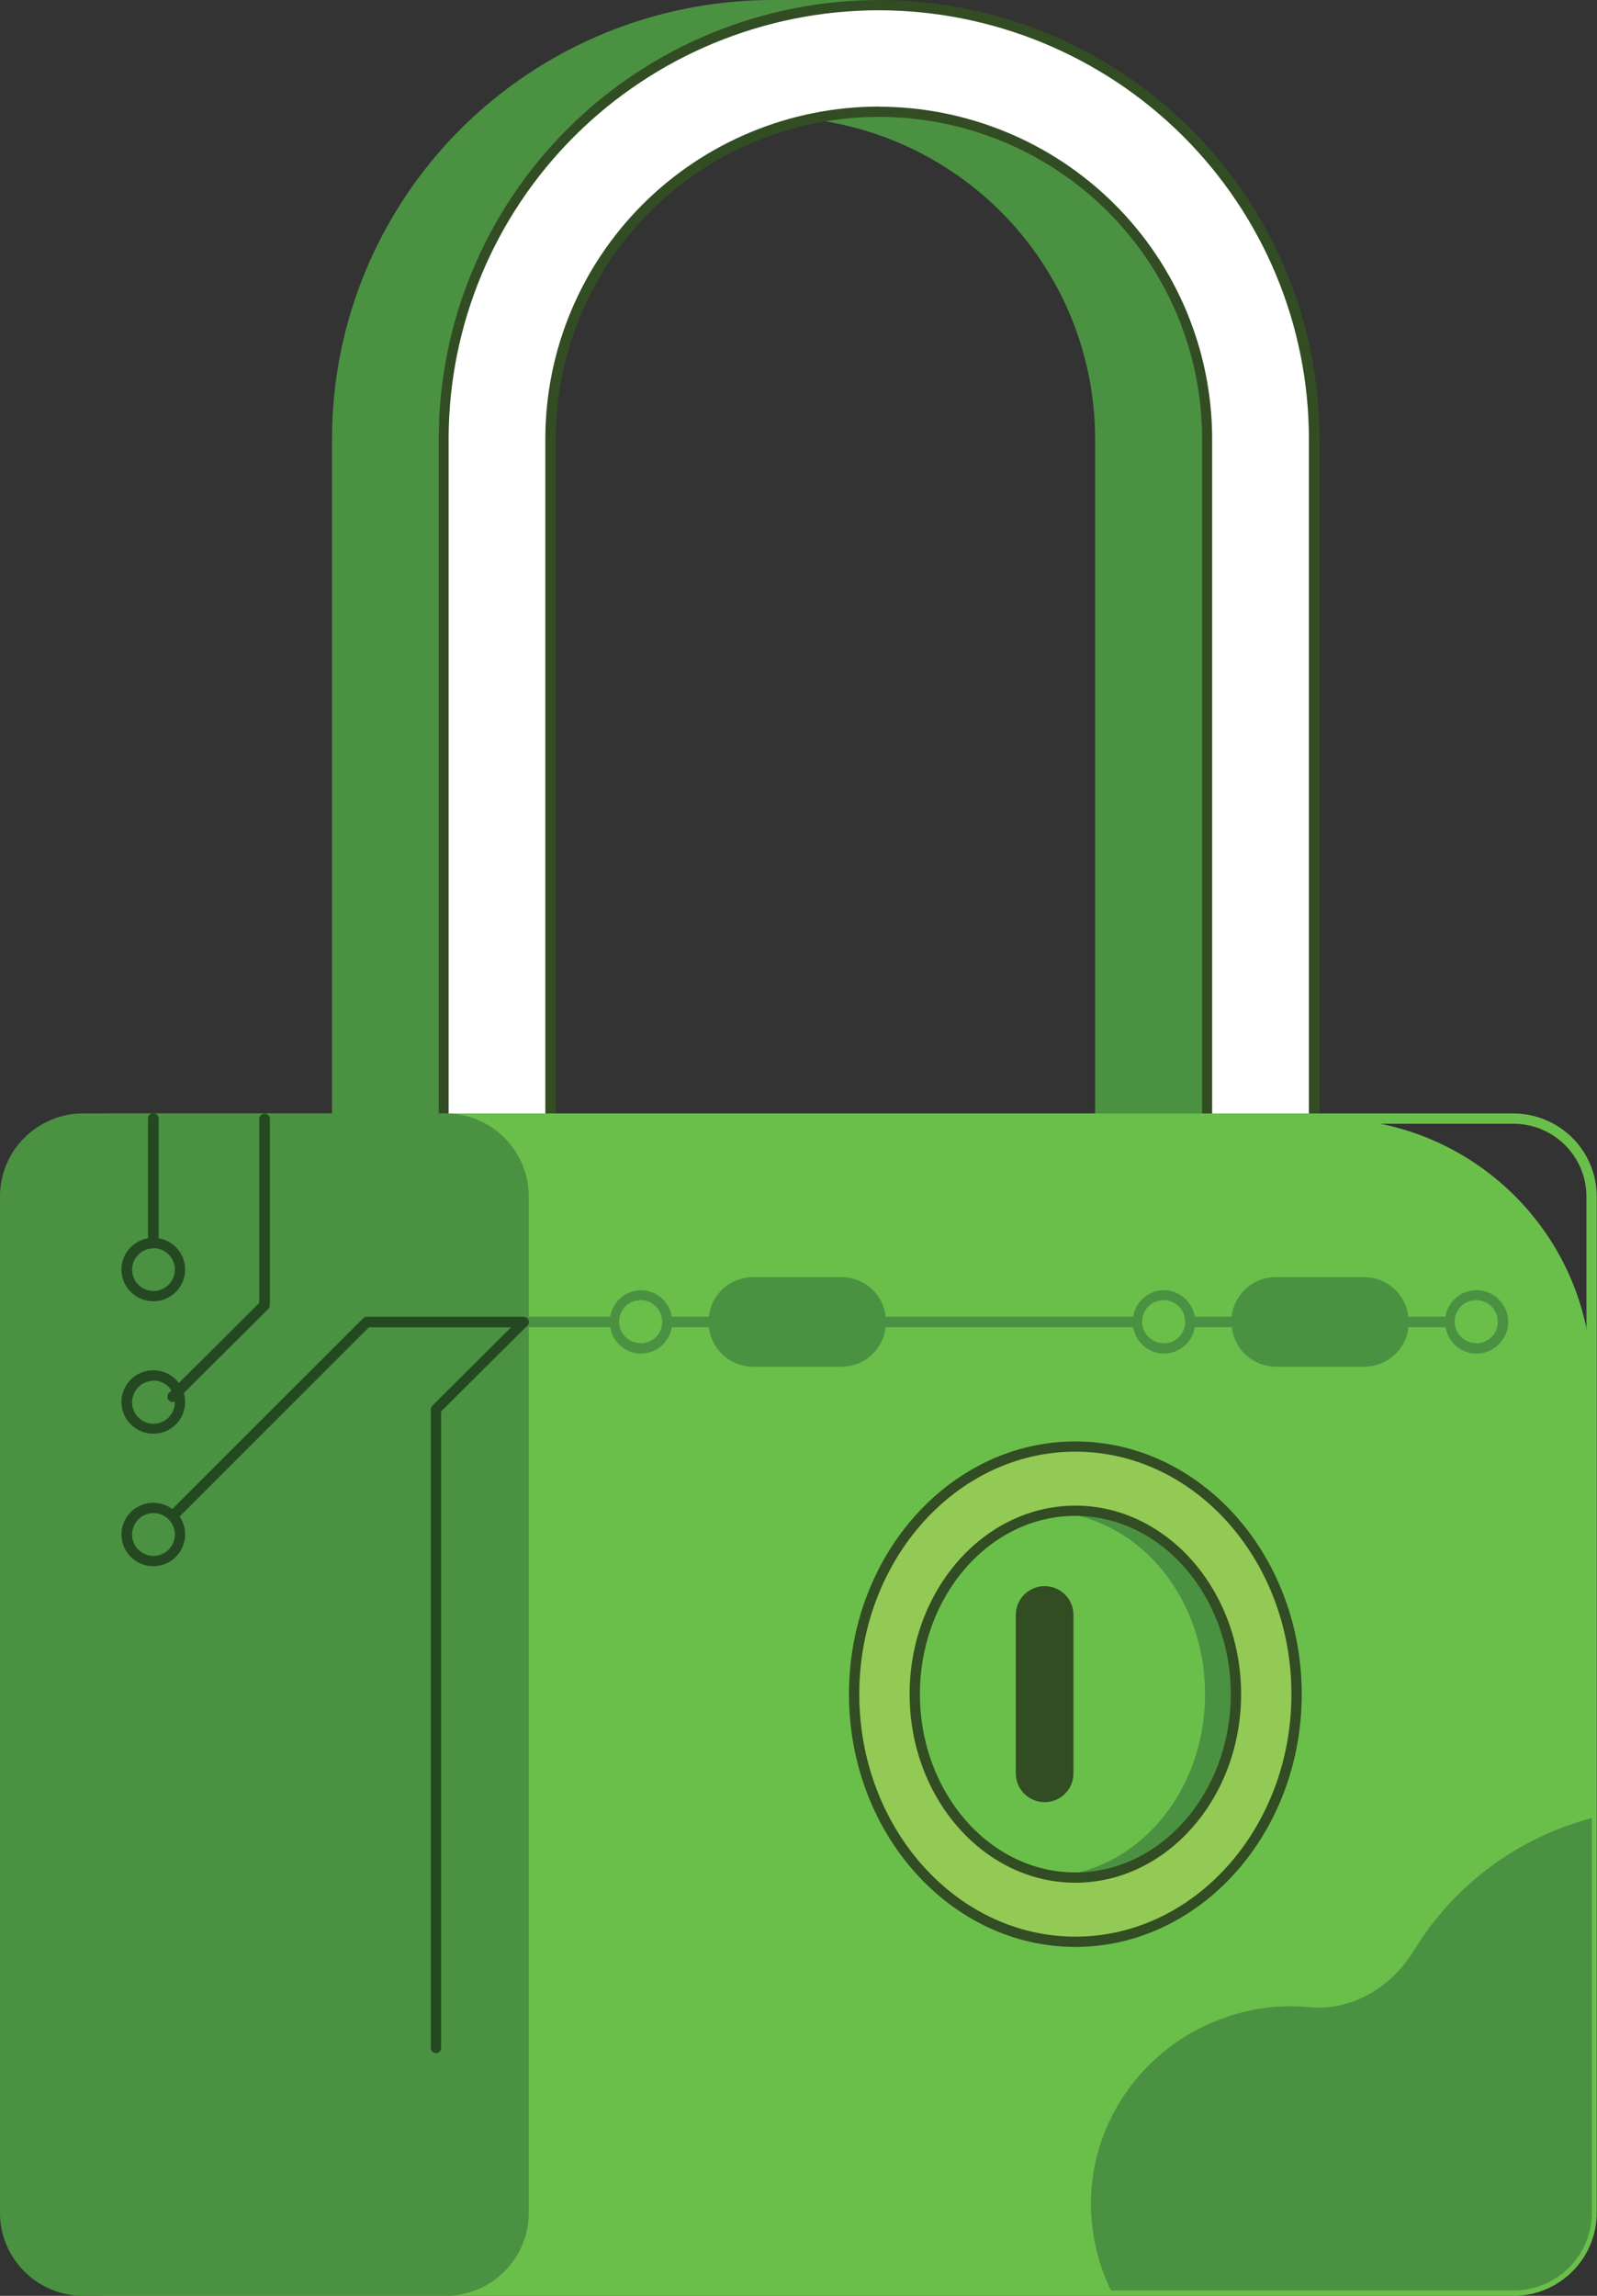
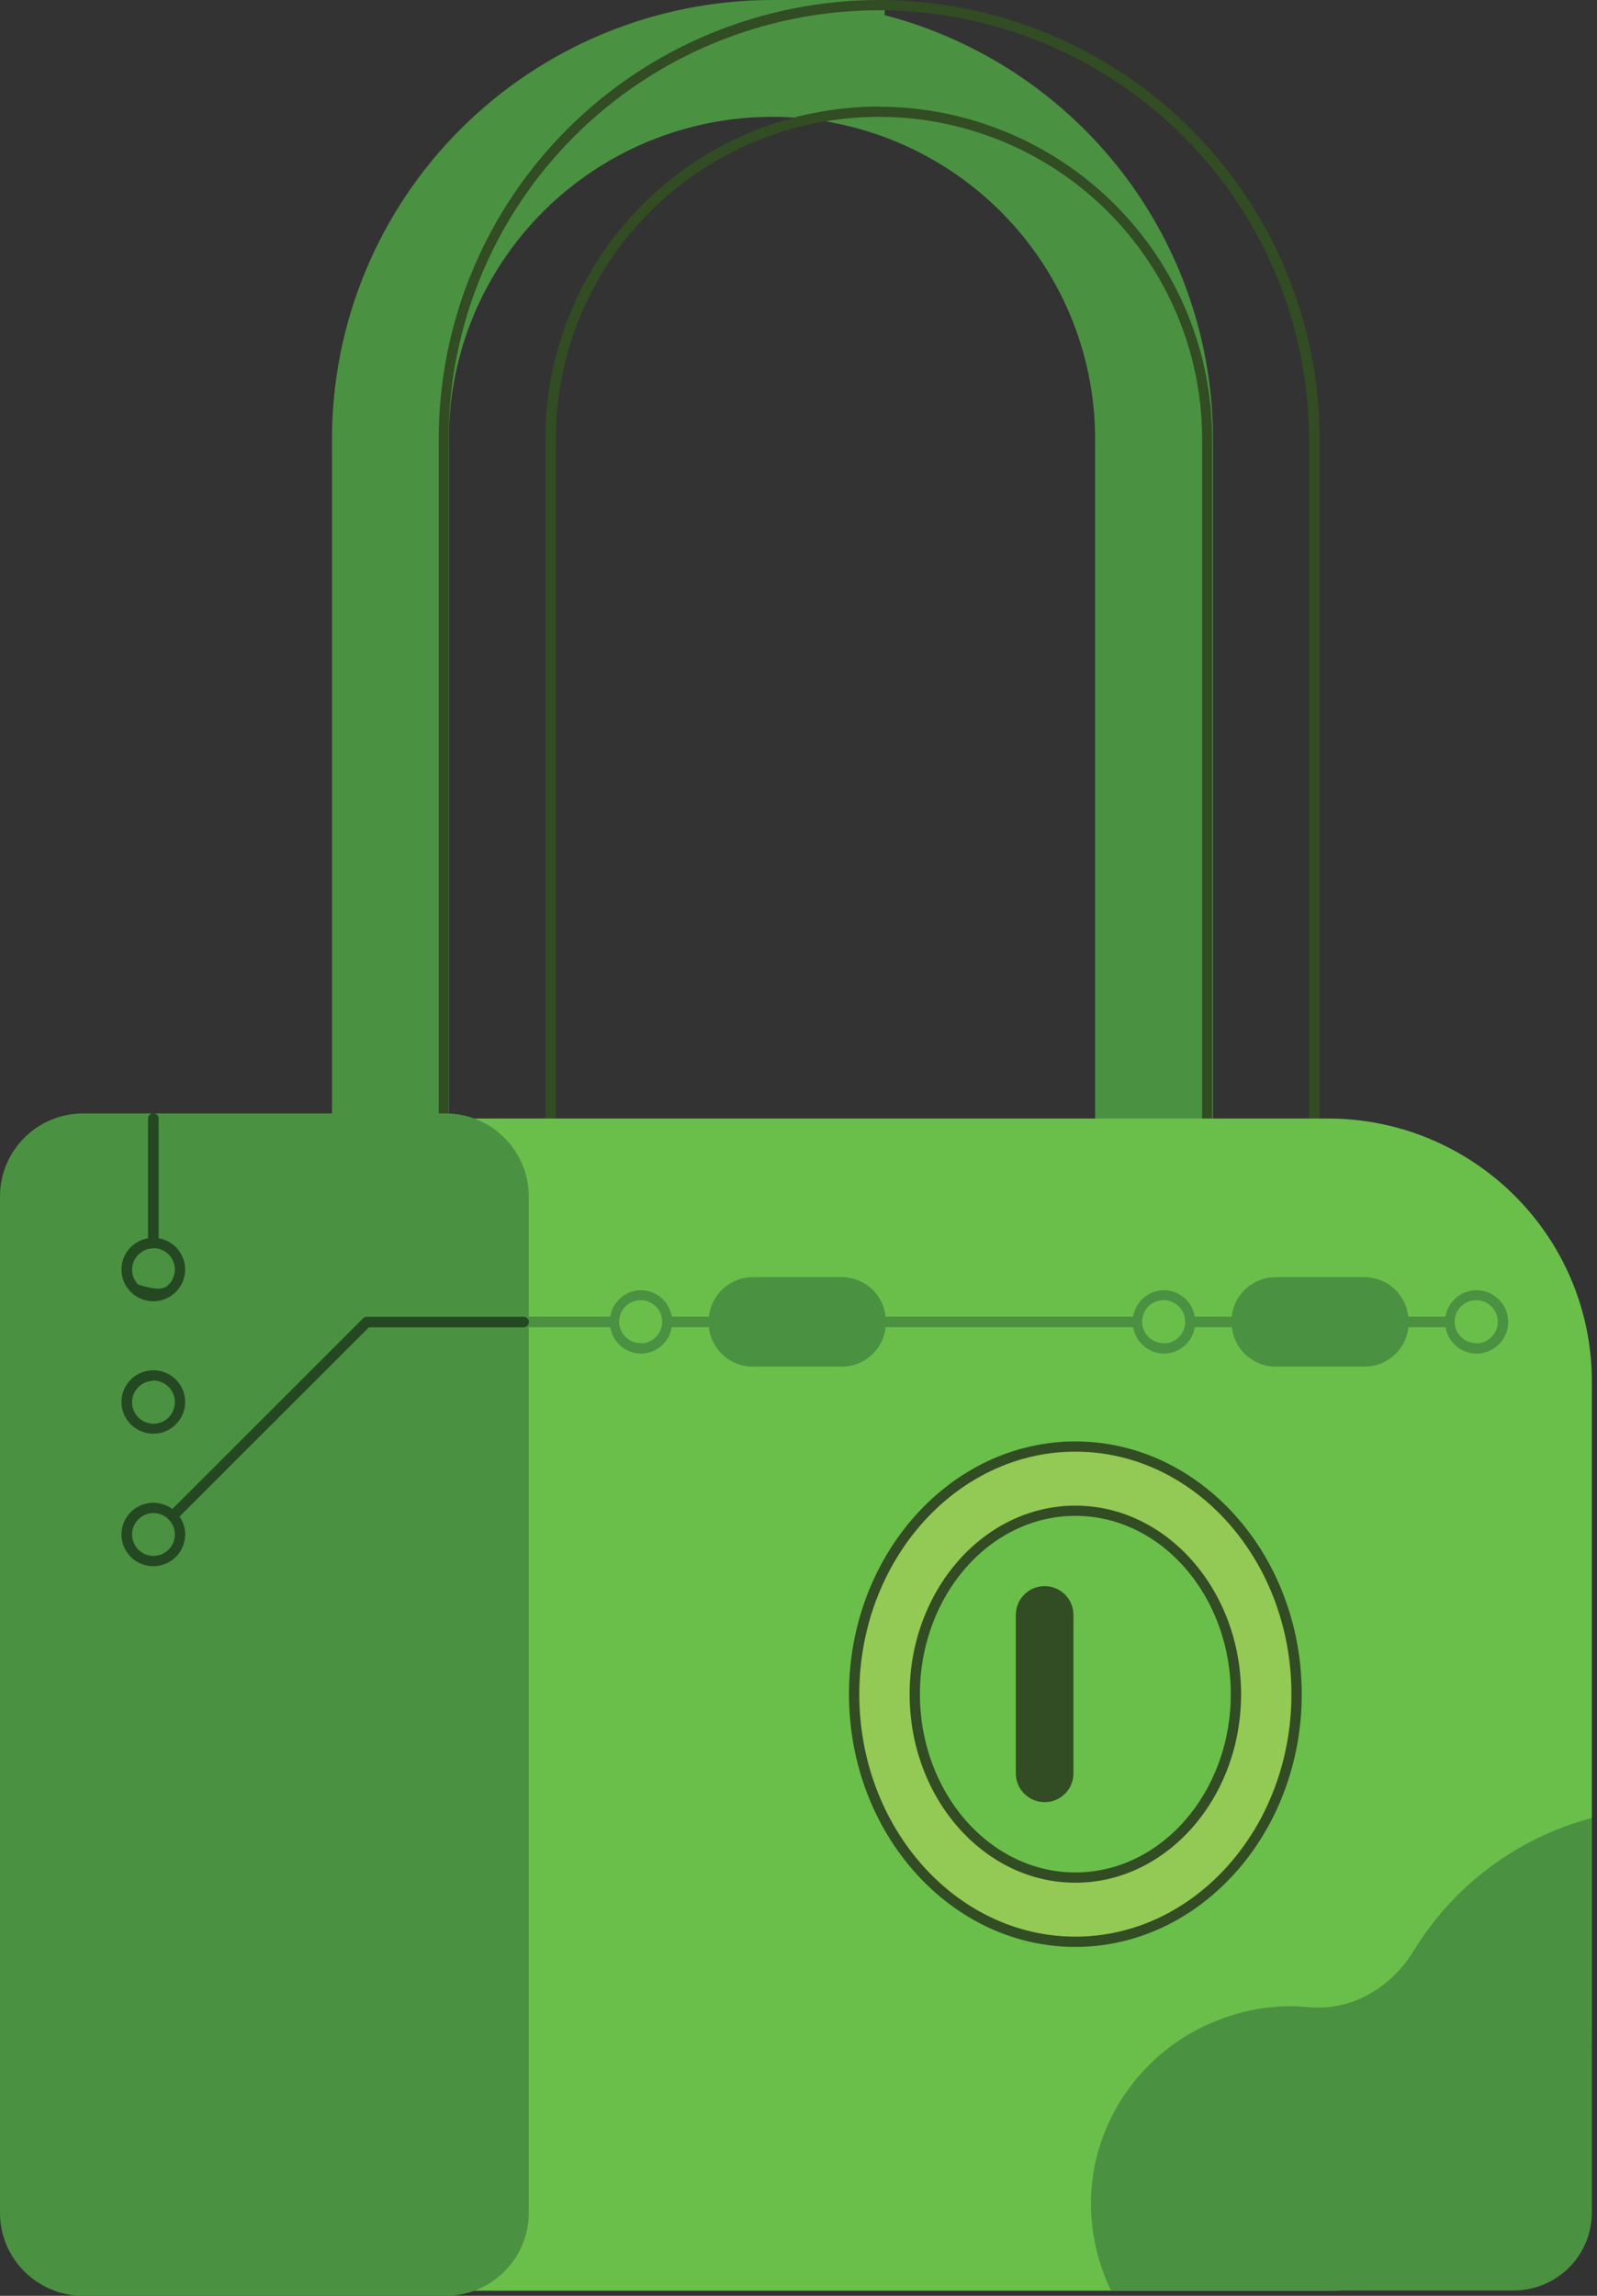
<svg xmlns="http://www.w3.org/2000/svg" width="128" height="184" viewBox="0 0 128 184" fill="none">
  <rect x="0" y="0" width="128" height="184" fill="#333333" stroke="none" />
  <g clip-path="url(#clip0_6_2235)">
    <path d="M70.433 1.517V0.411H61.857C52.603 0.419 43.73 4.084 37.186 10.601C30.643 17.117 26.963 25.954 26.955 35.17V104.77C26.955 105.331 27.066 105.886 27.282 106.404C27.497 106.922 27.814 107.393 28.212 107.79C28.61 108.186 29.084 108.5 29.604 108.715C30.125 108.929 30.682 109.039 31.246 109.038C31.809 109.039 32.366 108.929 32.886 108.715C33.407 108.5 33.879 108.186 34.278 107.789C34.676 107.393 34.991 106.922 35.206 106.404C35.422 105.886 35.532 105.33 35.532 104.77V35.158C35.539 28.21 38.314 21.549 43.247 16.637C48.18 11.724 54.868 8.96 61.844 8.953C68.82 8.96 75.508 11.724 80.441 16.637C85.374 21.549 88.149 28.21 88.157 35.158V104.757C88.157 105.889 88.608 106.975 89.412 107.775C90.216 108.576 91.306 109.026 92.443 109.026C93.006 109.026 93.564 108.916 94.084 108.702C94.605 108.488 95.078 108.173 95.476 107.777C95.875 107.38 96.191 106.91 96.406 106.392C96.622 105.873 96.733 105.318 96.733 104.757V35.158C96.723 27.438 94.132 19.942 89.37 13.85C84.608 7.759 77.946 3.42 70.433 1.517Z" fill="#4B9142" />
    <path d="M92.456 109.437C91.216 109.43 90.029 108.937 89.152 108.064C88.276 107.191 87.78 106.009 87.774 104.774V35.158C87.766 28.319 85.034 21.763 80.179 16.927C75.324 12.092 68.741 9.372 61.874 9.364C55.007 9.372 48.424 12.092 43.569 16.927C38.714 21.763 35.982 28.319 35.974 35.158V104.757C35.974 105.994 35.481 107.18 34.603 108.054C33.725 108.929 32.534 109.42 31.292 109.42C30.051 109.42 28.86 108.929 27.982 108.054C27.104 107.18 26.61 105.994 26.61 104.757V35.158C26.617 25.836 30.338 16.898 36.956 10.306C43.574 3.715 52.548 0.008 61.908 0H70.484C70.597 0 70.706 0.045 70.785 0.124C70.865 0.204 70.91 0.311 70.91 0.424V1.212C78.446 3.182 85.115 7.583 89.875 13.726C94.635 19.87 97.217 27.411 97.218 35.171V104.77C97.219 105.389 97.096 106.003 96.856 106.574C96.616 107.146 96.263 107.664 95.82 108.099C95.377 108.533 94.851 108.875 94.273 109.105C93.695 109.335 93.078 109.448 92.456 109.437ZM61.857 8.55C68.943 8.558 75.736 11.365 80.746 16.354C85.756 21.344 88.575 28.11 88.582 35.166V104.766C88.584 105.788 88.992 106.769 89.718 107.492C90.444 108.215 91.429 108.622 92.456 108.623C93.483 108.622 94.468 108.215 95.195 107.492C95.921 106.769 96.331 105.789 96.333 104.766V35.158C96.332 27.525 93.773 20.111 89.064 14.09C84.354 8.069 77.762 3.785 70.331 1.916C70.243 1.892 70.166 1.84 70.11 1.768C70.054 1.696 70.023 1.608 70.021 1.518V0.822H61.857C52.717 0.834 43.954 4.455 37.491 10.891C31.028 17.328 27.392 26.055 27.381 35.158V104.757C27.383 105.78 27.793 106.761 28.519 107.484C29.246 108.207 30.231 108.613 31.258 108.615C32.285 108.613 33.27 108.207 33.996 107.484C34.722 106.76 35.13 105.78 35.132 104.757V35.158C35.139 28.101 37.958 21.336 42.968 16.346C47.978 11.356 54.771 8.549 61.857 8.541V8.55Z" fill="#4B9142" />
-     <path d="M101.032 109.026C100.469 109.026 99.911 108.916 99.391 108.702C98.871 108.488 98.398 108.173 98 107.777C97.602 107.38 97.286 106.909 97.071 106.391C96.856 105.873 96.745 105.318 96.746 104.757V35.158C96.738 28.21 93.963 21.549 89.03 16.637C84.098 11.724 77.409 8.96 70.433 8.953C63.457 8.96 56.769 11.724 51.836 16.637C46.904 21.549 44.129 28.21 44.121 35.158V104.757C44.121 105.889 43.669 106.975 42.865 107.775C42.062 108.576 40.971 109.026 39.835 109.026C39.272 109.026 38.714 108.916 38.193 108.702C37.673 108.488 37.2 108.173 36.801 107.777C36.403 107.381 36.087 106.91 35.871 106.392C35.655 105.873 35.544 105.318 35.544 104.757V35.158C35.552 25.942 39.232 17.105 45.776 10.588C52.319 4.071 61.192 0.406 70.446 0.398C79.7 0.406 88.573 4.071 95.117 10.588C101.66 17.105 105.34 25.942 105.348 35.158V104.757C105.348 105.32 105.237 105.878 105.02 106.398C104.803 106.918 104.485 107.39 104.083 107.787C103.682 108.184 103.206 108.498 102.682 108.71C102.158 108.923 101.598 109.03 101.032 109.026Z" fill="white" />
    <path d="M101.032 109.437C99.79 109.437 98.599 108.946 97.721 108.071C96.843 107.197 96.35 106.011 96.35 104.774V35.158C96.342 28.319 93.611 21.763 88.756 16.927C83.9 12.092 77.317 9.372 70.451 9.364C63.584 9.372 57.001 12.092 52.145 16.927C47.29 21.763 44.559 28.319 44.551 35.158V104.757C44.544 105.992 44.049 107.174 43.172 108.047C42.295 108.92 41.108 109.413 39.869 109.42C38.625 109.42 37.432 108.929 36.551 108.056C35.669 107.182 35.171 105.996 35.166 104.757V35.158C35.172 25.835 38.894 16.897 45.513 10.305C52.132 3.713 61.107 0.007 70.468 0C79.828 0.007 88.803 3.713 95.422 10.305C102.041 16.897 105.763 25.835 105.769 35.158V104.757C105.768 105.375 105.645 105.986 105.406 106.556C105.167 107.125 104.817 107.642 104.377 108.077C103.937 108.512 103.415 108.856 102.841 109.089C102.267 109.323 101.652 109.441 101.032 109.437ZM70.433 8.55C77.518 8.559 84.31 11.366 89.32 16.356C94.329 21.346 97.147 28.11 97.154 35.166V104.766C97.157 105.789 97.566 106.769 98.293 107.492C99.02 108.215 100.005 108.622 101.032 108.623C102.059 108.622 103.044 108.215 103.771 107.492C104.498 106.769 104.907 105.789 104.91 104.766V35.158C104.898 26.055 101.262 17.328 94.799 10.891C88.336 4.455 79.574 0.834 70.433 0.822C61.293 0.832 52.53 4.453 46.066 10.89C39.603 17.327 35.968 26.055 35.957 35.158V104.757C35.96 105.78 36.369 106.761 37.096 107.484C37.823 108.207 38.807 108.613 39.835 108.615C40.862 108.613 41.846 108.207 42.572 107.484C43.298 106.76 43.707 105.78 43.708 104.757V35.158C43.716 28.101 46.534 21.336 51.544 16.346C56.555 11.356 63.348 8.549 70.433 8.541V8.55Z" fill="#324C23" />
    <path d="M23.422 183.589H106.421C118.111 183.589 127.587 174.151 127.587 162.509L127.587 110.726C127.587 99.083 118.111 89.645 106.421 89.645L23.422 89.645C11.732 89.645 2.256 99.083 2.256 110.726L2.256 162.509C2.256 174.151 11.732 183.589 23.422 183.589Z" fill="#6ABF4B" />
-     <path d="M121.318 184.004H8.504C6.733 184.002 5.035 183.3 3.783 182.052C2.531 180.805 1.827 179.113 1.826 177.349V95.889C1.828 94.126 2.533 92.436 3.784 91.189C5.036 89.942 6.734 89.241 8.504 89.238H121.296C123.067 89.24 124.766 89.941 126.019 91.187C127.272 92.434 127.976 94.125 127.979 95.889V177.349C127.978 179.11 127.276 180.799 126.028 182.046C124.779 183.294 123.086 183.998 121.318 184.004ZM8.504 90.061C6.953 90.063 5.465 90.678 4.368 91.77C3.271 92.863 2.654 94.344 2.652 95.889V177.349C2.653 178.895 3.27 180.377 4.367 181.471C5.464 182.564 6.952 183.18 8.504 183.182H121.296C122.849 183.181 124.338 182.566 125.436 181.472C126.534 180.379 127.152 178.896 127.153 177.349V95.889C127.151 94.347 126.536 92.868 125.442 91.776C124.349 90.684 122.866 90.067 121.318 90.061H8.504Z" fill="#6ABF4B" />
    <path d="M118.317 103.405C117.721 103.411 117.146 103.627 116.695 104.015C116.244 104.403 115.945 104.938 115.852 105.524H112.958C112.928 105.524 112.911 105.55 112.882 105.558C112.798 104.688 112.393 103.879 111.747 103.287C111.1 102.696 110.257 102.363 109.379 102.354H102.228C101.348 102.36 100.502 102.691 99.853 103.282C99.204 103.873 98.797 104.682 98.712 105.554C98.687 105.554 98.665 105.52 98.636 105.52H95.758C95.665 104.933 95.366 104.398 94.914 104.01C94.462 103.622 93.886 103.406 93.29 103.401C92.693 103.406 92.118 103.622 91.666 104.01C91.214 104.398 90.915 104.933 90.821 105.52H71.072C71.042 105.52 71.021 105.546 70.991 105.554C70.907 104.683 70.501 103.873 69.853 103.282C69.204 102.691 68.359 102.36 67.48 102.354H60.325C59.446 102.36 58.6 102.691 57.952 103.282C57.303 103.873 56.897 104.683 56.813 105.554C56.783 105.554 56.766 105.52 56.737 105.52H53.842C53.75 104.934 53.451 104.399 53 104.011C52.549 103.623 51.974 103.406 51.378 103.401C50.781 103.406 50.206 103.622 49.754 104.01C49.302 104.398 49.003 104.933 48.909 105.52H39.282C39.169 105.52 39.06 105.565 38.98 105.644C38.901 105.724 38.856 105.832 38.856 105.944C38.856 106.056 38.901 106.164 38.98 106.244C39.06 106.323 39.169 106.368 39.282 106.368H48.909C49.003 106.955 49.302 107.49 49.754 107.878C50.206 108.266 50.781 108.482 51.378 108.487C51.974 108.482 52.549 108.265 53 107.877C53.451 107.489 53.75 106.954 53.842 106.368H56.737C56.766 106.368 56.783 106.342 56.813 106.334C56.897 107.206 57.303 108.015 57.952 108.606C58.6 109.197 59.446 109.528 60.325 109.534H67.48C68.359 109.528 69.204 109.197 69.853 108.606C70.501 108.015 70.907 107.206 70.991 106.334C71.021 106.334 71.042 106.368 71.072 106.368H90.825C90.919 106.955 91.218 107.49 91.67 107.878C92.122 108.266 92.697 108.482 93.294 108.487C93.891 108.482 94.466 108.266 94.918 107.878C95.37 107.49 95.669 106.955 95.763 106.368H98.653C98.683 106.368 98.704 106.342 98.729 106.338C98.816 107.209 99.222 108.018 99.871 108.608C100.521 109.198 101.366 109.528 102.245 109.534H109.379C110.258 109.528 111.104 109.197 111.753 108.606C112.403 108.015 112.809 107.206 112.894 106.334C112.924 106.334 112.941 106.368 112.971 106.368H115.865C115.958 106.954 116.256 107.489 116.708 107.877C117.159 108.265 117.733 108.482 118.33 108.487C119.007 108.487 119.657 108.219 120.135 107.742C120.614 107.265 120.883 106.619 120.883 105.944C120.883 105.269 120.614 104.623 120.135 104.146C119.657 103.669 119.007 103.401 118.33 103.401L118.317 103.405ZM51.348 107.644C50.89 107.644 50.45 107.463 50.126 107.14C49.802 106.817 49.62 106.379 49.62 105.923C49.62 105.466 49.802 105.029 50.126 104.706C50.45 104.383 50.89 104.202 51.348 104.202C51.806 104.203 52.244 104.385 52.567 104.707C52.89 105.03 53.072 105.467 53.072 105.923C53.075 106.149 53.033 106.374 52.948 106.584C52.864 106.794 52.738 106.986 52.579 107.147C52.42 107.309 52.231 107.438 52.022 107.527C51.813 107.616 51.588 107.663 51.361 107.665L51.348 107.644ZM93.264 107.644C93.037 107.644 92.813 107.599 92.604 107.513C92.394 107.426 92.204 107.299 92.044 107.14C91.884 106.98 91.757 106.79 91.67 106.581C91.584 106.372 91.54 106.149 91.54 105.923C91.54 105.697 91.584 105.473 91.67 105.265C91.757 105.056 91.884 104.866 92.044 104.706C92.204 104.546 92.394 104.419 92.604 104.333C92.813 104.246 93.037 104.202 93.264 104.202C93.722 104.202 94.162 104.383 94.486 104.706C94.81 105.029 94.992 105.466 94.992 105.923C94.995 106.15 94.953 106.375 94.868 106.585C94.783 106.795 94.658 106.987 94.498 107.149C94.339 107.311 94.149 107.44 93.939 107.528C93.73 107.617 93.505 107.663 93.277 107.665L93.264 107.644ZM118.317 107.644C117.975 107.644 117.641 107.543 117.357 107.354C117.073 107.165 116.851 106.896 116.72 106.581C116.59 106.267 116.555 105.921 116.622 105.587C116.689 105.253 116.853 104.947 117.095 104.706C117.337 104.465 117.645 104.301 117.98 104.235C118.315 104.168 118.662 104.203 118.978 104.333C119.294 104.463 119.564 104.684 119.754 104.967C119.944 105.25 120.045 105.582 120.045 105.923C120.048 106.151 120.006 106.377 119.921 106.589C119.835 106.8 119.709 106.993 119.548 107.155C119.387 107.317 119.195 107.446 118.984 107.533C118.772 107.621 118.546 107.666 118.317 107.665V107.644Z" fill="#4B9142" />
    <path d="M35.702 89.234H6.678C2.99 89.234 0 92.212 0 95.885V177.349C0 181.022 2.99 184 6.678 184H35.702C39.39 184 42.38 181.022 42.38 177.349V95.885C42.38 92.212 39.39 89.234 35.702 89.234Z" fill="#4B9142" />
-     <path d="M12.288 104.291C11.611 104.291 10.961 104.023 10.482 103.546C10.003 103.069 9.734 102.422 9.734 101.747C9.734 101.073 10.003 100.426 10.482 99.949C10.961 99.472 11.611 99.204 12.288 99.204C12.965 99.204 13.615 99.472 14.094 99.949C14.573 100.426 14.842 101.073 14.842 101.747C14.842 102.422 14.573 103.069 14.094 103.546C13.615 104.023 12.965 104.291 12.288 104.291ZM12.288 100.052C11.838 100.057 11.408 100.238 11.09 100.555C10.772 100.871 10.591 101.299 10.585 101.747C10.585 102.2 10.764 102.633 11.082 102.956C11.401 103.278 11.834 103.462 12.288 103.469C12.746 103.469 13.186 103.287 13.51 102.964C13.834 102.642 14.016 102.204 14.016 101.747C14.015 101.522 13.97 101.299 13.883 101.091C13.796 100.883 13.669 100.694 13.508 100.535C13.348 100.376 13.157 100.25 12.948 100.164C12.739 100.078 12.514 100.034 12.288 100.035V100.052Z" fill="#244922" />
+     <path d="M12.288 104.291C11.611 104.291 10.961 104.023 10.482 103.546C10.003 103.069 9.734 102.422 9.734 101.747C9.734 101.073 10.003 100.426 10.482 99.949C10.961 99.472 11.611 99.204 12.288 99.204C12.965 99.204 13.615 99.472 14.094 99.949C14.573 100.426 14.842 101.073 14.842 101.747C14.842 102.422 14.573 103.069 14.094 103.546C13.615 104.023 12.965 104.291 12.288 104.291ZM12.288 100.052C11.838 100.057 11.408 100.238 11.09 100.555C10.772 100.871 10.591 101.299 10.585 101.747C10.585 102.2 10.764 102.633 11.082 102.956C12.746 103.469 13.186 103.287 13.51 102.964C13.834 102.642 14.016 102.204 14.016 101.747C14.015 101.522 13.97 101.299 13.883 101.091C13.796 100.883 13.669 100.694 13.508 100.535C13.348 100.376 13.157 100.25 12.948 100.164C12.739 100.078 12.514 100.034 12.288 100.035V100.052Z" fill="#244922" />
    <path d="M12.288 100.035C12.175 100.035 12.067 99.99 11.987 99.911C11.907 99.831 11.862 99.724 11.862 99.611V89.637C11.862 89.524 11.907 89.416 11.987 89.337C12.067 89.257 12.175 89.213 12.288 89.213C12.401 89.213 12.509 89.257 12.589 89.337C12.669 89.416 12.714 89.524 12.714 89.637V99.611C12.714 99.724 12.669 99.831 12.589 99.911C12.509 99.99 12.401 100.035 12.288 100.035Z" fill="#244922" />
-     <path d="M13.85 112.366C13.793 112.366 13.736 112.355 13.684 112.333C13.631 112.312 13.584 112.279 13.544 112.239C13.502 112.199 13.47 112.152 13.447 112.099C13.425 112.047 13.413 111.991 13.413 111.934C13.413 111.877 13.425 111.82 13.447 111.768C13.47 111.715 13.502 111.668 13.544 111.628L20.779 104.422V89.679C20.779 89.567 20.824 89.459 20.904 89.379C20.984 89.3 21.092 89.255 21.205 89.255C21.318 89.255 21.426 89.3 21.506 89.379C21.586 89.459 21.631 89.567 21.631 89.679V104.6C21.631 104.657 21.62 104.713 21.598 104.766C21.576 104.818 21.544 104.866 21.503 104.905L14.131 112.247C14.055 112.32 13.955 112.362 13.85 112.366Z" fill="#244922" />
    <path d="M12.288 114.905C11.611 114.905 10.961 114.637 10.482 114.16C10.003 113.683 9.734 113.036 9.734 112.362C9.734 111.687 10.003 111.04 10.482 110.563C10.961 110.086 11.611 109.818 12.288 109.818C12.965 109.818 13.615 110.086 14.094 110.563C14.573 111.04 14.842 111.687 14.842 112.362C14.842 113.036 14.573 113.683 14.094 114.16C13.615 114.637 12.965 114.905 12.288 114.905ZM12.288 110.666C11.834 110.673 11.401 110.857 11.082 111.179C10.764 111.501 10.585 111.935 10.585 112.387C10.585 112.839 10.764 113.273 11.082 113.595C11.401 113.917 11.834 114.101 12.288 114.108C12.746 114.108 13.186 113.927 13.51 113.604C13.834 113.281 14.016 112.844 14.016 112.387C14.019 112.159 13.976 111.933 13.891 111.722C13.805 111.511 13.678 111.319 13.518 111.156C13.357 110.994 13.165 110.866 12.954 110.778C12.743 110.69 12.517 110.645 12.288 110.645V110.666Z" fill="#244922" />
    <path d="M13.829 121.916C13.72 121.914 13.617 121.87 13.539 121.793C13.465 121.715 13.424 121.611 13.424 121.503C13.424 121.395 13.465 121.291 13.539 121.213L29.105 105.656C29.142 105.617 29.187 105.586 29.237 105.565C29.286 105.544 29.34 105.533 29.394 105.533H41.967C42.08 105.533 42.188 105.577 42.268 105.657C42.348 105.736 42.393 105.844 42.393 105.957C42.393 106.069 42.348 106.177 42.268 106.256C42.188 106.336 42.08 106.381 41.967 106.381H29.564L14.122 121.819C14.04 121.887 13.935 121.922 13.829 121.916Z" fill="#244922" />
    <path d="M12.288 125.524C11.611 125.524 10.961 125.256 10.482 124.779C10.003 124.302 9.734 123.655 9.734 122.98C9.734 122.306 10.003 121.659 10.482 121.182C10.961 120.705 11.611 120.437 12.288 120.437C12.965 120.437 13.615 120.705 14.094 121.182C14.573 121.659 14.842 122.306 14.842 122.98C14.842 123.655 14.573 124.302 14.094 124.779C13.615 125.256 12.965 125.524 12.288 125.524ZM12.288 121.264C11.835 121.27 11.402 121.454 11.084 121.775C10.766 122.096 10.586 122.529 10.585 122.98C10.585 123.432 10.764 123.866 11.082 124.188C11.401 124.51 11.834 124.695 12.288 124.701C12.746 124.701 13.186 124.52 13.51 124.197C13.834 123.875 14.016 123.437 14.016 122.98C14.015 122.525 13.832 122.088 13.508 121.766C13.184 121.444 12.746 121.264 12.288 121.264Z" fill="#244922" />
-     <path d="M34.957 164.552C34.844 164.552 34.736 164.507 34.656 164.428C34.576 164.348 34.531 164.24 34.531 164.128V112.951C34.532 112.842 34.575 112.737 34.651 112.659L41.665 105.677C41.744 105.603 41.848 105.562 41.957 105.562C42.065 105.562 42.169 105.603 42.248 105.677C42.322 105.756 42.364 105.859 42.364 105.967C42.364 106.075 42.322 106.179 42.248 106.258L35.353 113.121V164.162C35.345 164.263 35.301 164.358 35.228 164.43C35.155 164.502 35.059 164.545 34.957 164.552Z" fill="#244922" />
    <path d="M113.316 156.332C111.503 159.3 108.332 161.199 104.871 160.86C102.544 160.64 100.196 160.949 98.006 161.763C95.411 162.692 93.101 164.273 91.3 166.353C89.498 168.432 88.266 170.939 87.723 173.632C87.08 177 87.543 180.485 89.042 183.572H121.318C122.98 183.572 124.575 182.914 125.751 181.743C126.927 180.572 127.587 178.984 127.587 177.328V145.701C121.632 147.281 116.519 151.089 113.316 156.332Z" fill="#4B9142" />
-     <path d="M86.195 121.081C85.778 121.104 85.363 121.151 84.952 121.221C91.472 121.946 96.584 128.143 96.584 135.778C96.584 143.412 91.477 149.614 84.952 150.334C85.363 150.406 85.778 150.454 86.195 150.478C93.302 150.478 99.066 143.895 99.066 135.778C99.066 127.66 93.302 121.081 86.195 121.081Z" fill="#4B9142" />
    <path d="M86.19 115.918C76.401 115.918 68.459 124.82 68.459 135.765C68.459 146.71 76.413 155.612 86.19 155.612C95.967 155.612 103.922 146.71 103.922 135.765C103.922 124.82 95.971 115.918 86.19 115.918ZM86.19 150.466C79.078 150.466 73.315 143.883 73.315 135.765C73.315 127.647 79.078 121.069 86.19 121.069C93.303 121.069 99.061 127.647 99.061 135.765C99.061 143.883 93.303 150.478 86.195 150.478L86.19 150.466Z" fill="#93C955" />
    <path d="M86.19 156.036C76.188 156.036 68.046 146.947 68.046 135.778C68.046 124.608 76.188 115.524 86.19 115.524C96.193 115.524 104.335 124.608 104.335 135.778C104.335 146.947 96.184 156.036 86.19 156.036ZM86.19 116.342C76.643 116.342 68.871 125.062 68.871 135.778C68.871 146.494 76.643 155.213 86.19 155.213C95.737 155.213 103.509 146.494 103.509 135.778C103.509 125.062 95.758 116.342 86.19 116.342ZM86.19 150.89C78.865 150.89 72.906 144.107 72.906 135.778C72.906 127.448 78.865 120.67 86.19 120.67C93.515 120.67 99.474 127.452 99.474 135.778C99.474 144.103 93.515 150.89 86.19 150.89ZM86.19 121.488C79.321 121.488 73.732 127.902 73.732 135.778C73.732 143.654 79.321 150.067 86.19 150.067C93.06 150.067 98.648 143.658 98.648 135.778C98.648 127.898 93.06 121.488 86.19 121.488Z" fill="#324C23" />
    <path d="M86.037 129.424C86.037 128.152 85.003 127.122 83.728 127.122C82.453 127.122 81.419 128.152 81.419 129.424V142.132C81.419 143.403 82.453 144.434 83.728 144.434C85.003 144.434 86.037 143.403 86.037 142.132V129.424Z" fill="#324C23" />
  </g>
  <defs>
    <clipPath id="clip0_6_2235">
      <rect width="128" height="184" fill="white" />
    </clipPath>
  </defs>
</svg>